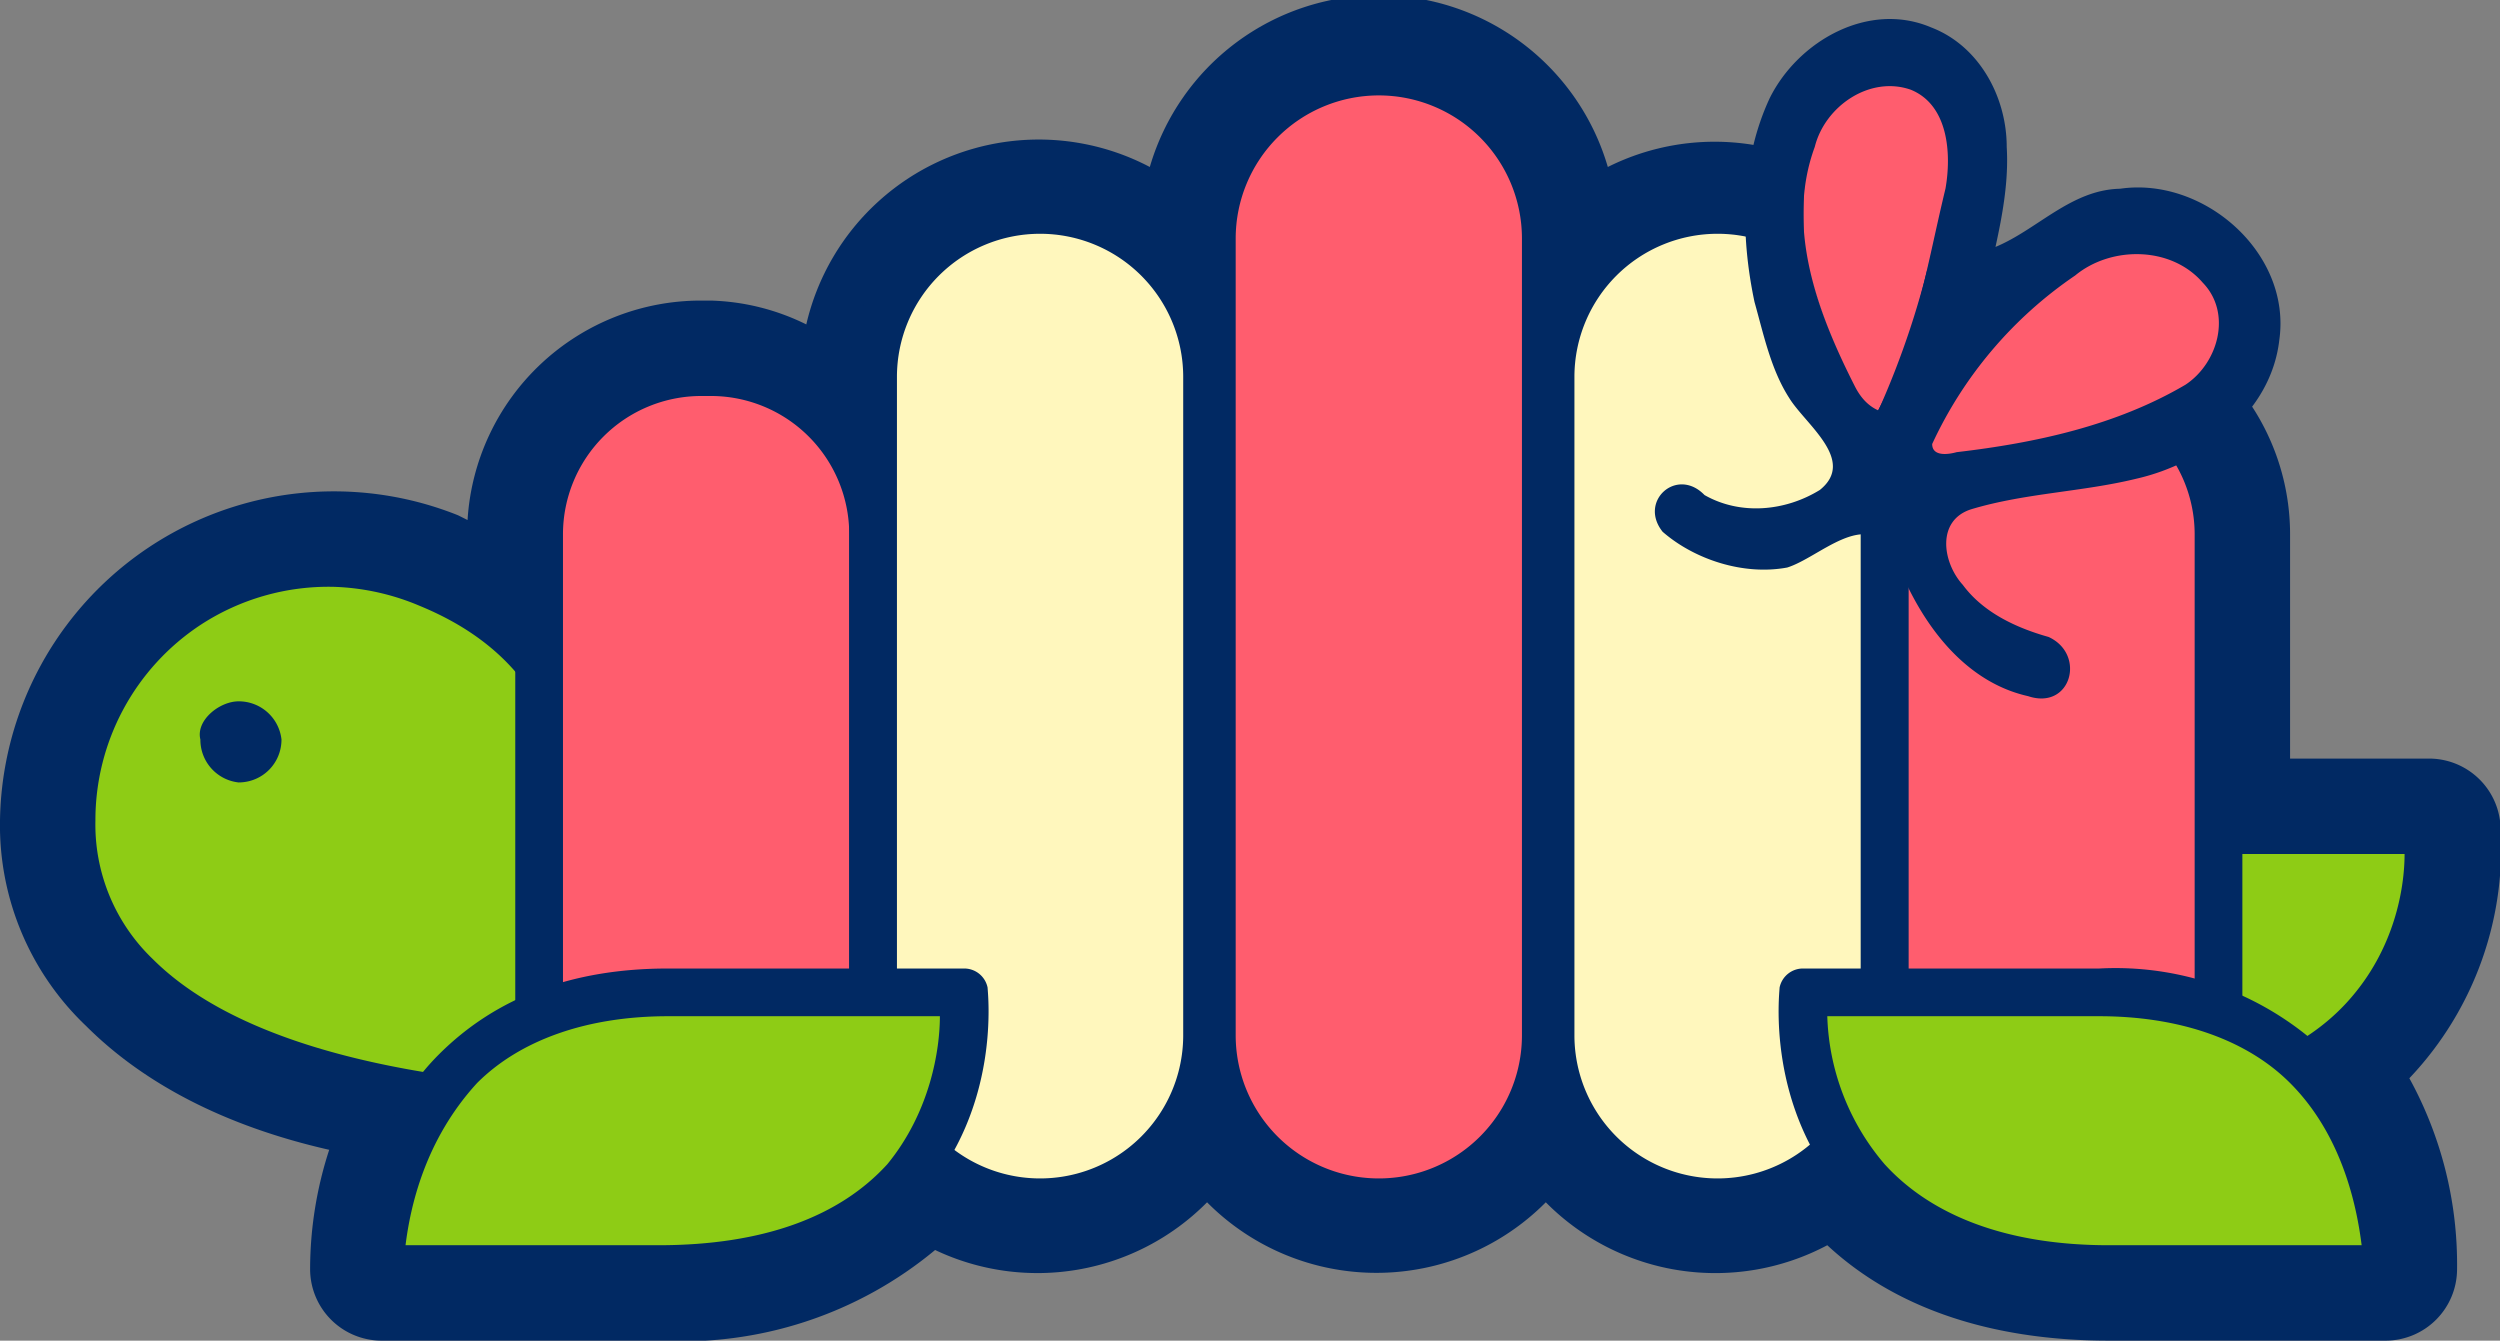
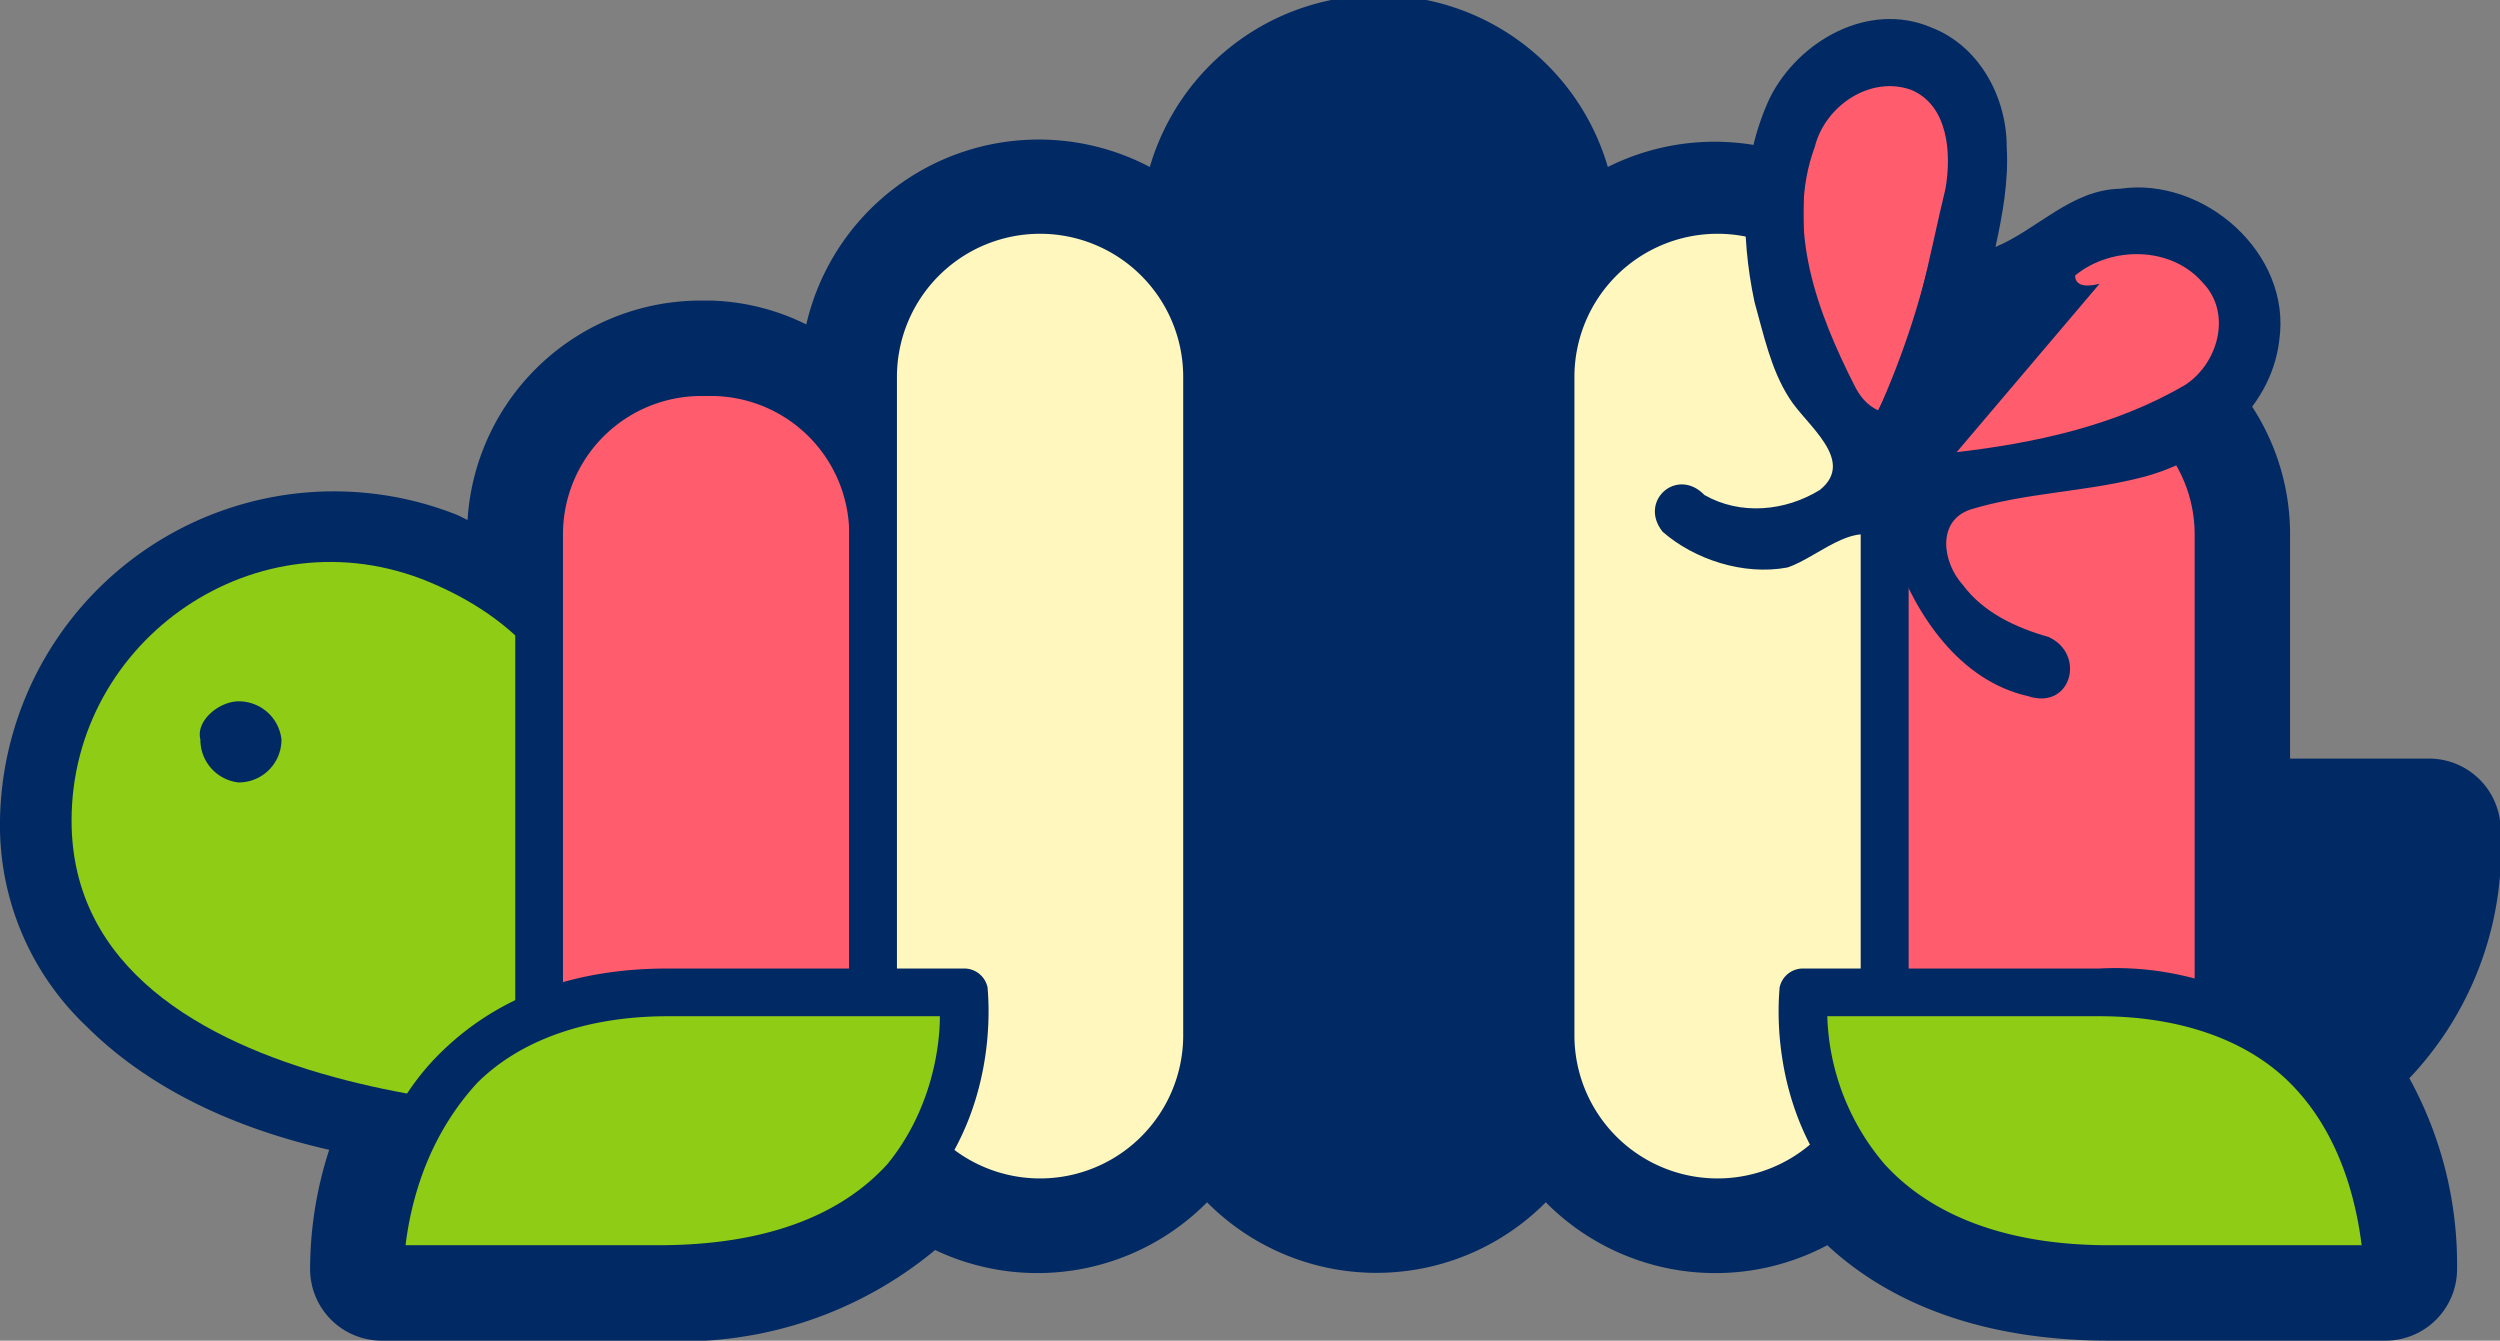
<svg xmlns="http://www.w3.org/2000/svg" viewBox="0 0 524 281">
  <rect x="0" y="0" width="524" height="281" fill="#808080" stroke="none" />
  <defs>
    <style>.cls-1{fill:#012963}.cls-2{fill:#8ecc15}</style>
  </defs>
  <g data-name="Layer 2">
    <g data-name="Layer 1">
      <path d="M442 281c-25 0-45-7-59-20a50 50 0 0 1-59-9 50 50 0 0 1-71 0 50 50 0 0 1-57 10 83 83 0 0 1-58 19H80a15 15 0 0 1-15-15 81 81 0 0 1 4-25c-22-5-39-14-51-26a58 58 0 0 1-18-43 70 70 0 0 1 96-64l2 1a49 49 0 0 1 49-46h2a48 48 0 0 1 20 5 50 50 0 0 1 72-33 50 50 0 0 1 96 0 50 50 0 0 1 71 33 49 49 0 0 1 21-5h2a49 49 0 0 1 49 49v47h29a15 15 0 0 1 15 13 70 70 0 0 1-19 54 81 81 0 0 1 10 40 15 15 0 0 1-15 15Z" class="cls-1" />
-       <path d="M509 174s6 58-64 58h-58s-2-58 60-58h62" class="cls-2" />
      <path d="M382 232a5 5 0 0 0 5 5h58c24 0 43-7 55-20 16-19 14-43 14-44a5 5 0 0 0-5-4h-62c-20 0-36 6-48 17a68 68 0 0 0-17 46zm63-5h-53c1-8 4-23 14-34 10-9 24-14 41-14h57c0 7-2 20-12 31s-26 17-47 17z" class="cls-1" />
      <path d="M15 172c0-38 39-65 75-50 43 18 35 59 35 87v24s-110 1-110-61z" class="cls-2" />
-       <path d="M124 238c-9 0-70-1-99-30a49 49 0 0 1-15-36 60 60 0 0 1 82-55c40 17 39 54 38 81v35a5 5 0 0 1-5 5ZM70 123a49 49 0 0 0-28 8 49 49 0 0 0-22 41 39 39 0 0 0 12 29c23 23 72 26 88 27v-31c1-26 2-56-32-70a50 50 0 0 0-18-4Z" class="cls-1" />
      <path d="M50 164c5 0 9-4 9-9a9 9 0 0 0-9-8c-4 0-9 4-8 8a9 9 0 0 0 8 9z" class="cls-1" />
      <rect width="69.8" height="172.2" x="113" y="78" fill="#ff5d6e" rx="33.7" />
      <path d="M149 256h-2a39 39 0 0 1-39-39V112a39 39 0 0 1 39-39h2a39 39 0 0 1 39 39v105a39 39 0 0 1-39 39Zm-2-173a29 29 0 0 0-29 29v105a29 29 0 0 0 29 29h2a29 29 0 0 0 29-29V112a29 29 0 0 0-29-29Z" class="cls-1" />
      <rect width="69.8" height="172.2" x="395" y="78" fill="#ff5d6e" rx="33.7" />
      <path d="M431 256h-2a39 39 0 0 1-39-39V112a39 39 0 0 1 39-39h2a39 39 0 0 1 39 39v105a39 39 0 0 1-39 39Zm-2-173a29 29 0 0 0-29 29v105a29 29 0 0 0 29 29h2a29 29 0 0 0 29-29V112a29 29 0 0 0-29-29Z" class="cls-1" />
      <rect width="69.8" height="207.6" x="183" y="45" fill="#fff7bd" rx="34.9" />
      <path d="M218 257a40 40 0 0 1-40-40V79a40 40 0 1 1 80 0v138a40 40 0 0 1-40 40Zm0-208a30 30 0 0 0-30 30v138a30 30 0 1 0 60 0V79a30 30 0 0 0-30-30Z" class="cls-1" />
      <rect width="69.8" height="207.6" x="325" y="45" fill="#fff7bd" rx="34.9" />
      <path d="M360 257a40 40 0 0 1-40-40V79a40 40 0 1 1 80 0v138a40 40 0 0 1-40 40Zm0-208a30 30 0 0 0-30 30v138a30 30 0 1 0 60 0V79a30 30 0 0 0-30-30Z" class="cls-1" />
-       <rect width="69.8" height="237.1" x="254" y="15" fill="#ff5d6e" rx="34.9" />
      <path d="M289 257a40 40 0 0 1-40-40V50a40 40 0 0 1 80 0v167a40 40 0 0 1-40 40Zm0-237a30 30 0 0 0-30 30v167a30 30 0 1 0 60 0V50a30 30 0 0 0-30-30Z" class="cls-1" />
      <path d="M378 208s-6 58 64 58h58s2-58-60-58h-62" class="cls-2" />
      <path d="M488 221a64 64 0 0 0-48-18h-62a5 5 0 0 0-5 4c0 1-3 25 14 44 12 13 31 20 55 20h58a5 5 0 0 0 5-5c0-1 1-27-17-45zm-93 23a50 50 0 0 1-12-31h57c17 0 31 5 40 14 11 11 14 26 15 34h-53c-21 0-37-6-47-17z" class="cls-1" />
      <path d="M202 208s6 58-64 58H80s-2-58 60-58h62" class="cls-2" />
      <path d="M75 266a5 5 0 0 0 5 5h58c25 0 43-7 55-20 17-19 14-43 14-44a5 5 0 0 0-5-4h-62c-20 0-36 6-48 18-18 18-17 44-17 45Zm63-5H85c1-8 4-22 15-34 9-9 23-14 40-14h57c0 7-2 20-11 31-10 11-26 17-48 17Z" class="cls-1" />
    </g>
    <path fill="#ff5d6e" stroke-width=".4" d="M429 390c-8-7-15-17-26-41-18-39-29-71-37-105-3-15-3-19-3-45 0-32 1-38 9-64 7-23 15-36 29-47 33-26 73-23 92 7 8 12 11 25 12 46s0 23-14 83a835 835 0 0 1-56 170l-6-4zm57 43-2-4a492 492 0 0 1 115-151c17-13 43-30 54-34a94 94 0 0 1 114 32c12 20 9 47-5 69-9 14-17 20-39 31a588 588 0 0 1-237 57z" style="-inkscape-stroke:none;font-variation-settings:normal" transform="matrix(.214 0 0 .214 300.34 2.324)" />
-     <path fill="#012963" stroke-width=".3" d="M583 671c-67-15-110-79-132-141-28-43-72 5-104 15-43 8-91-8-122-35-24-30 14-64 41-36 35 20 79 16 113-5 36-29-14-64-30-90-18-28-25-62-34-94-14-66-14-138 15-200 28-56 97-95 158-69 47 18 74 68 74 117 2 33-4 66-11 98 41-17 74-56 122-57 82-12 168 63 156 148-8 71-74 121-140 136-53 13-109 14-162 30-34 11-28 52-8 74 20 27 52 42 84 51 37 17 22 72-20 58zm-70-239c77-9 156-26 224-66 32-21 46-70 17-100-31-36-90-36-125-7a405 405 0 0 0-140 165c0 13 17 10 24 8zm-77-41c37-67 48-143 66-217 6-34 3-82-34-97-40-14-84 16-94 56-29 79 3 163 39 234 5 10 12 19 23 24z" style="-inkscape-stroke:none;font-variation-settings:normal" transform="matrix(.214 0 0 .214 300.34 2.324)" />
+     <path fill="#012963" stroke-width=".3" d="M583 671c-67-15-110-79-132-141-28-43-72 5-104 15-43 8-91-8-122-35-24-30 14-64 41-36 35 20 79 16 113-5 36-29-14-64-30-90-18-28-25-62-34-94-14-66-14-138 15-200 28-56 97-95 158-69 47 18 74 68 74 117 2 33-4 66-11 98 41-17 74-56 122-57 82-12 168 63 156 148-8 71-74 121-140 136-53 13-109 14-162 30-34 11-28 52-8 74 20 27 52 42 84 51 37 17 22 72-20 58zm-70-239c77-9 156-26 224-66 32-21 46-70 17-100-31-36-90-36-125-7c0 13 17 10 24 8zm-77-41c37-67 48-143 66-217 6-34 3-82-34-97-40-14-84 16-94 56-29 79 3 163 39 234 5 10 12 19 23 24z" style="-inkscape-stroke:none;font-variation-settings:normal" transform="matrix(.214 0 0 .214 300.34 2.324)" />
  </g>
</svg>